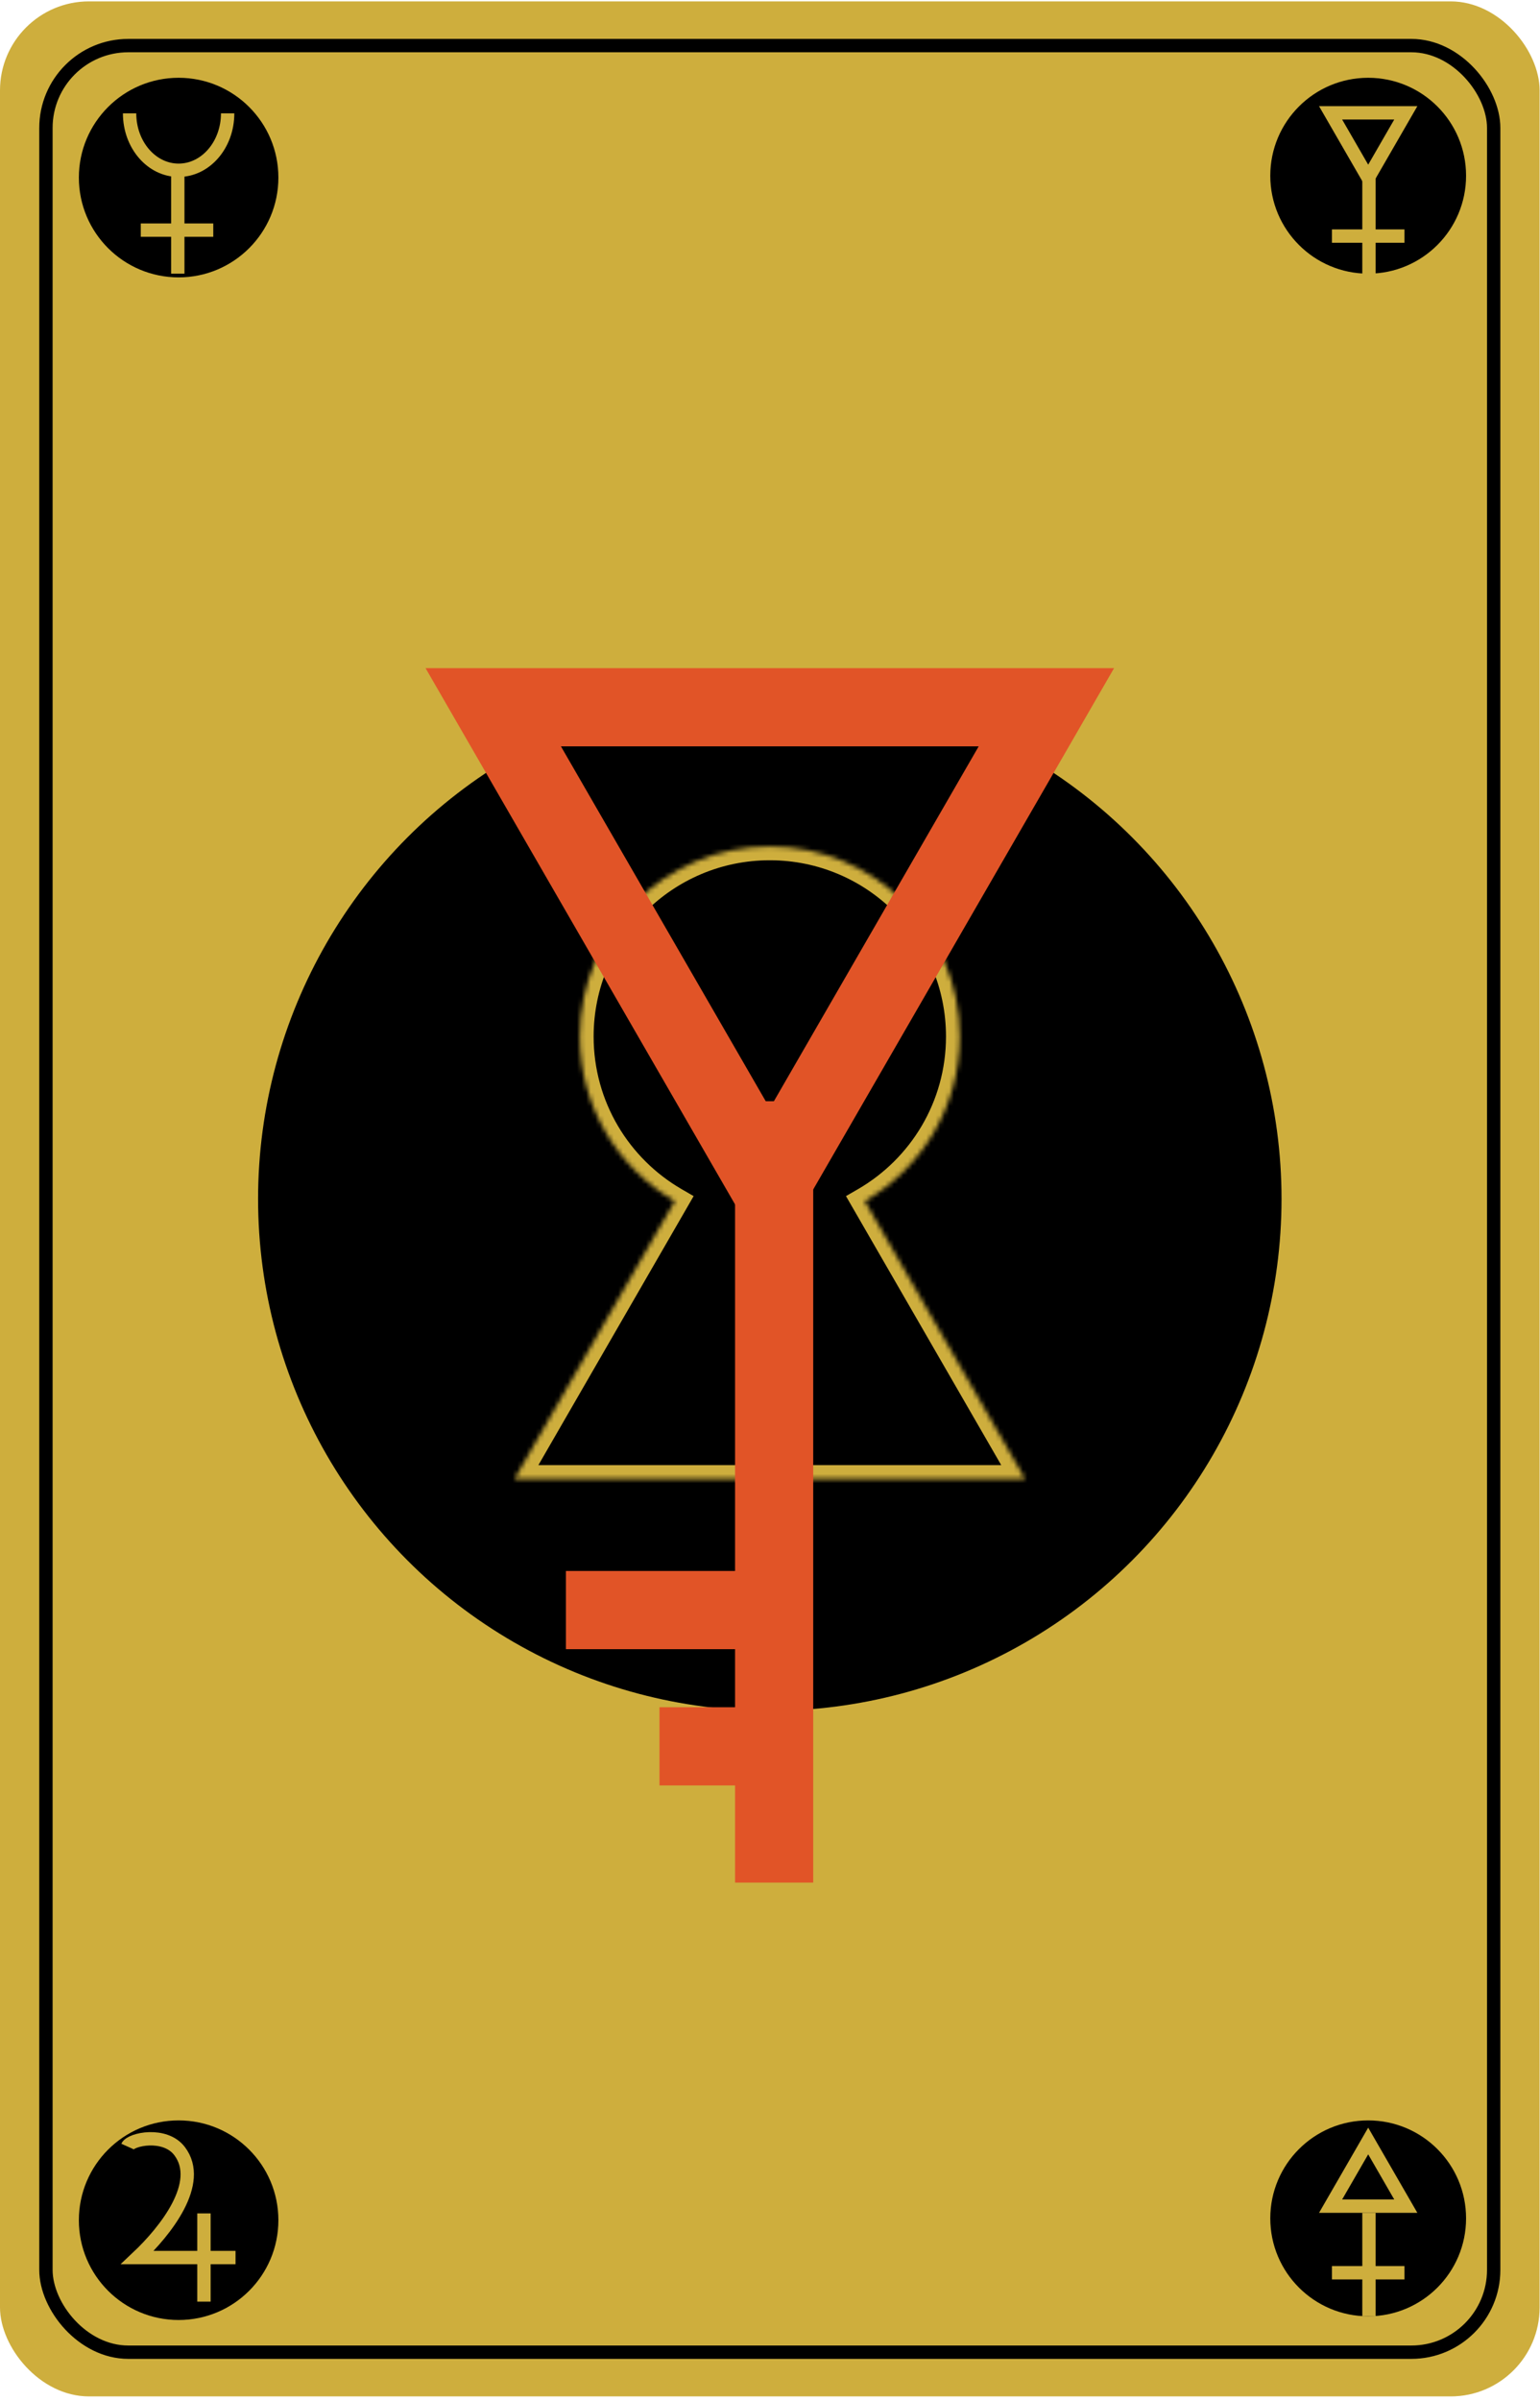
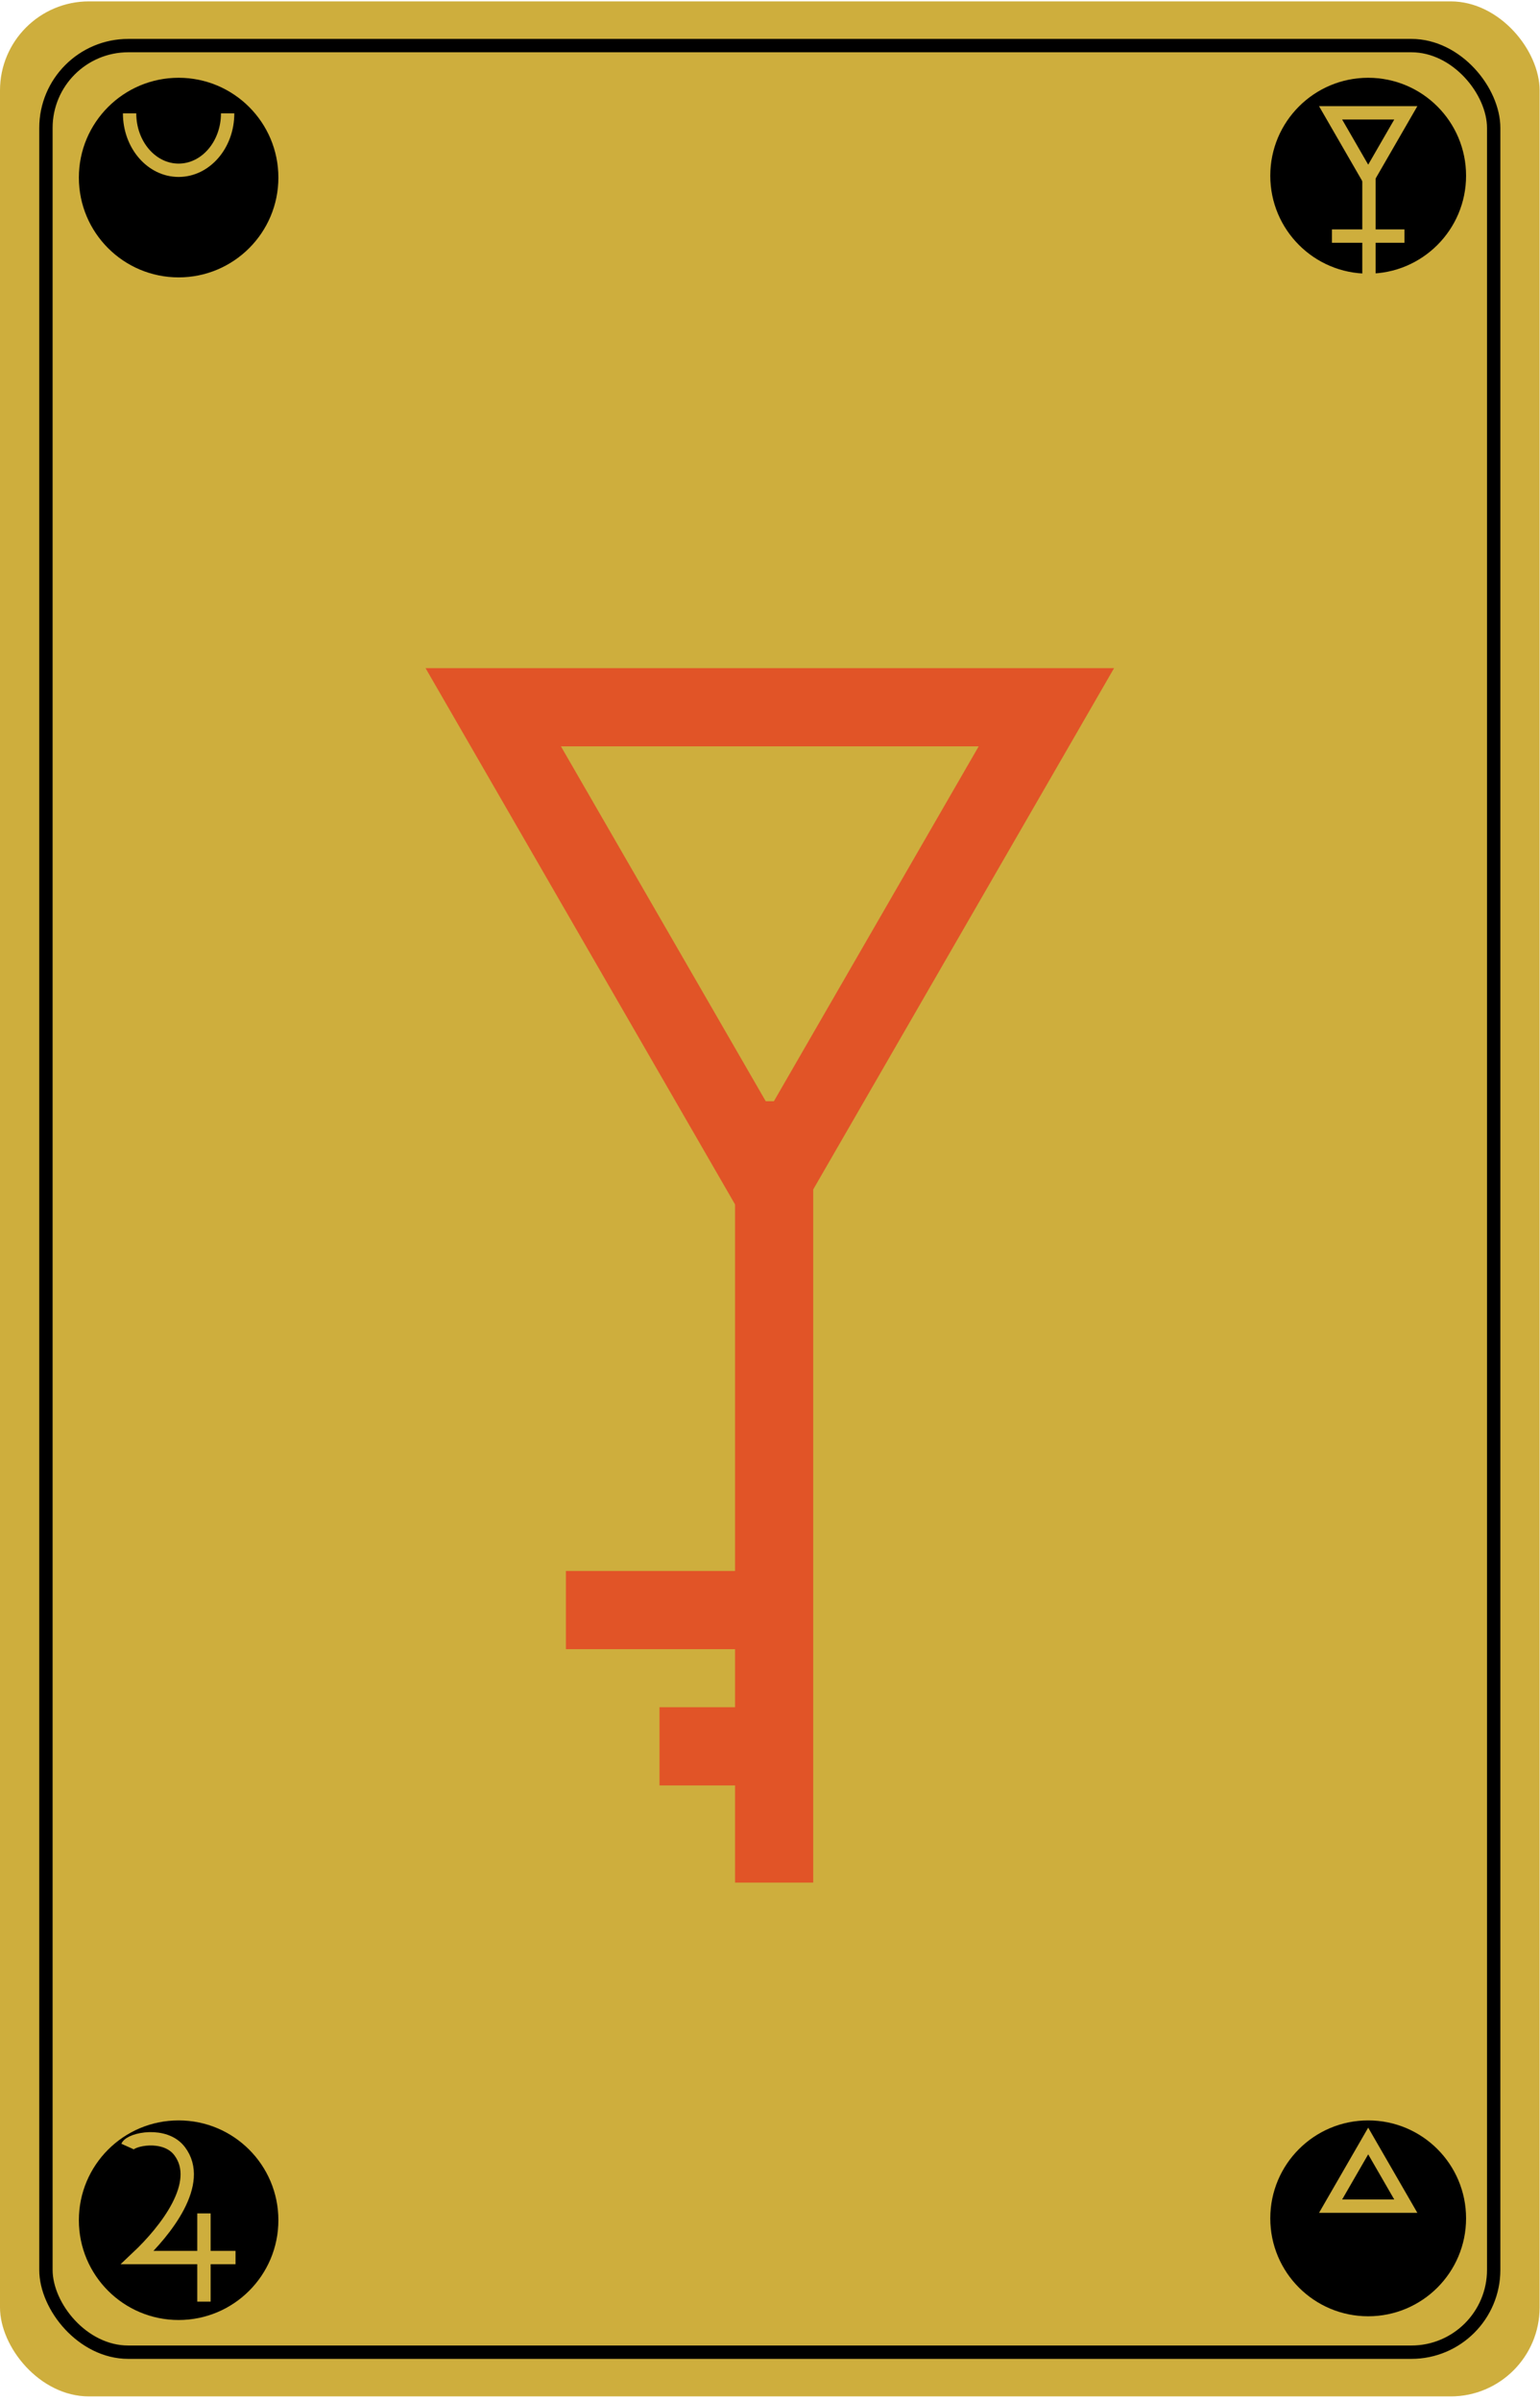
<svg xmlns="http://www.w3.org/2000/svg" width="335" height="522" viewBox="0 0 335 522" fill="none">
  <rect y="0.3" width="334.917" height="520.768" rx="19.359" fill="#CEAE3D" />
  <circle cx="38.857" cy="38.613" r="21.701" fill="black" />
  <circle cx="38.857" cy="482.753" r="21.701" fill="black" />
  <circle cx="297.623" cy="38.208" r="21.295" fill="black" />
  <circle cx="297.623" cy="482.348" r="21.295" fill="black" />
  <path d="M28.191 24.648C28.191 31.482 32.966 37.023 38.855 37.023C44.745 37.023 49.52 31.482 49.52 24.648" stroke="#CEAE3D" stroke-width="2.904" />
-   <path d="M38.677 37.022L38.677 50.039M38.677 59.503L38.677 50.039M38.677 50.039L46.395 50.039M38.677 50.039L30.624 50.039" stroke="#CEAE3D" stroke-width="2.904" />
  <path d="M297.794 38.316L297.794 51.333M297.794 60.797L297.794 51.333M297.794 51.333L305.512 51.333M297.794 51.333L289.741 51.333" stroke="#CEAE3D" stroke-width="2.904" />
  <path d="M305.807 24.539L297.627 38.708L289.447 24.539L305.807 24.539Z" stroke="#CEAE3D" stroke-width="2.904" />
-   <path d="M297.794 481.162L297.794 494.179M297.794 503.644L297.794 494.179M297.794 494.179L305.512 494.179M297.794 494.179L289.741 494.179" stroke="#CEAE3D" stroke-width="2.904" />
  <path d="M289.447 479.698L297.627 465.53L305.807 479.698H289.447Z" stroke="#CEAE3D" stroke-width="2.904" />
  <path d="M44.366 500.458V490.869M44.366 481.279V490.869M44.366 490.869H51.237M44.366 490.869H29.887C36.003 485.099 44.324 474.649 39.061 467.723C35.892 463.554 28.442 465.11 27.719 466.723" stroke="#CEAE3D" stroke-width="2.904" />
  <rect x="9.991" y="9.914" width="314.934" height="501.54" rx="17.907" stroke="black" stroke-width="2.904" />
-   <circle cx="167.457" cy="260.683" r="111.316" fill="black" />
  <mask id="path-15-inside-1_937_4506" fill="white">
    <path fill-rule="evenodd" clip-rule="evenodd" d="M188.124 261.173C200.475 254.027 208.784 240.672 208.784 225.377C208.784 202.553 190.282 184.051 167.458 184.051C144.634 184.051 126.132 202.553 126.132 225.377C126.132 240.672 134.441 254.027 146.791 261.173L111.918 321.575H222.998L188.124 261.173Z" />
  </mask>
  <path d="M188.125 261.173L186.622 258.576L184.028 260.077L185.526 262.673L188.125 261.173ZM146.792 261.173L149.39 262.673L150.888 260.077L148.294 258.576L146.792 261.173ZM111.918 321.575L109.32 320.075L106.722 324.575H111.918V321.575ZM222.998 321.575V324.575H228.194L225.596 320.075L222.998 321.575ZM205.784 225.377C205.784 239.558 198.084 251.944 186.622 258.576L189.627 263.769C202.866 256.109 211.784 241.786 211.784 225.377H205.784ZM167.458 187.051C188.625 187.051 205.784 204.21 205.784 225.377H211.784C211.784 200.896 191.939 181.051 167.458 181.051V187.051ZM129.132 225.377C129.132 204.21 146.291 187.051 167.458 187.051V181.051C142.977 181.051 123.132 200.896 123.132 225.377H129.132ZM148.294 258.576C136.832 251.944 129.132 239.558 129.132 225.377H123.132C123.132 241.786 132.05 256.109 145.289 263.769L148.294 258.576ZM114.516 323.075L149.39 262.673L144.193 259.673L109.32 320.075L114.516 323.075ZM222.998 318.575H111.918V324.575H222.998V318.575ZM185.526 262.673L220.4 323.075L225.596 320.075L190.723 259.673L185.526 262.673Z" fill="#CEAE3D" mask="url(#path-15-inside-1_937_4506)" />
  <path d="M168.402 239.445L168.402 350.088M168.402 409.345L168.402 379.717M168.402 350.088L123.103 350.088M168.402 350.088L168.402 379.717M168.402 379.717L143.457 379.717" stroke="#E15427" stroke-width="17" />
  <path d="M167.459 257.984L107.299 153.784L227.619 153.784L167.459 257.984Z" stroke="#E15427" stroke-width="17" />
</svg>